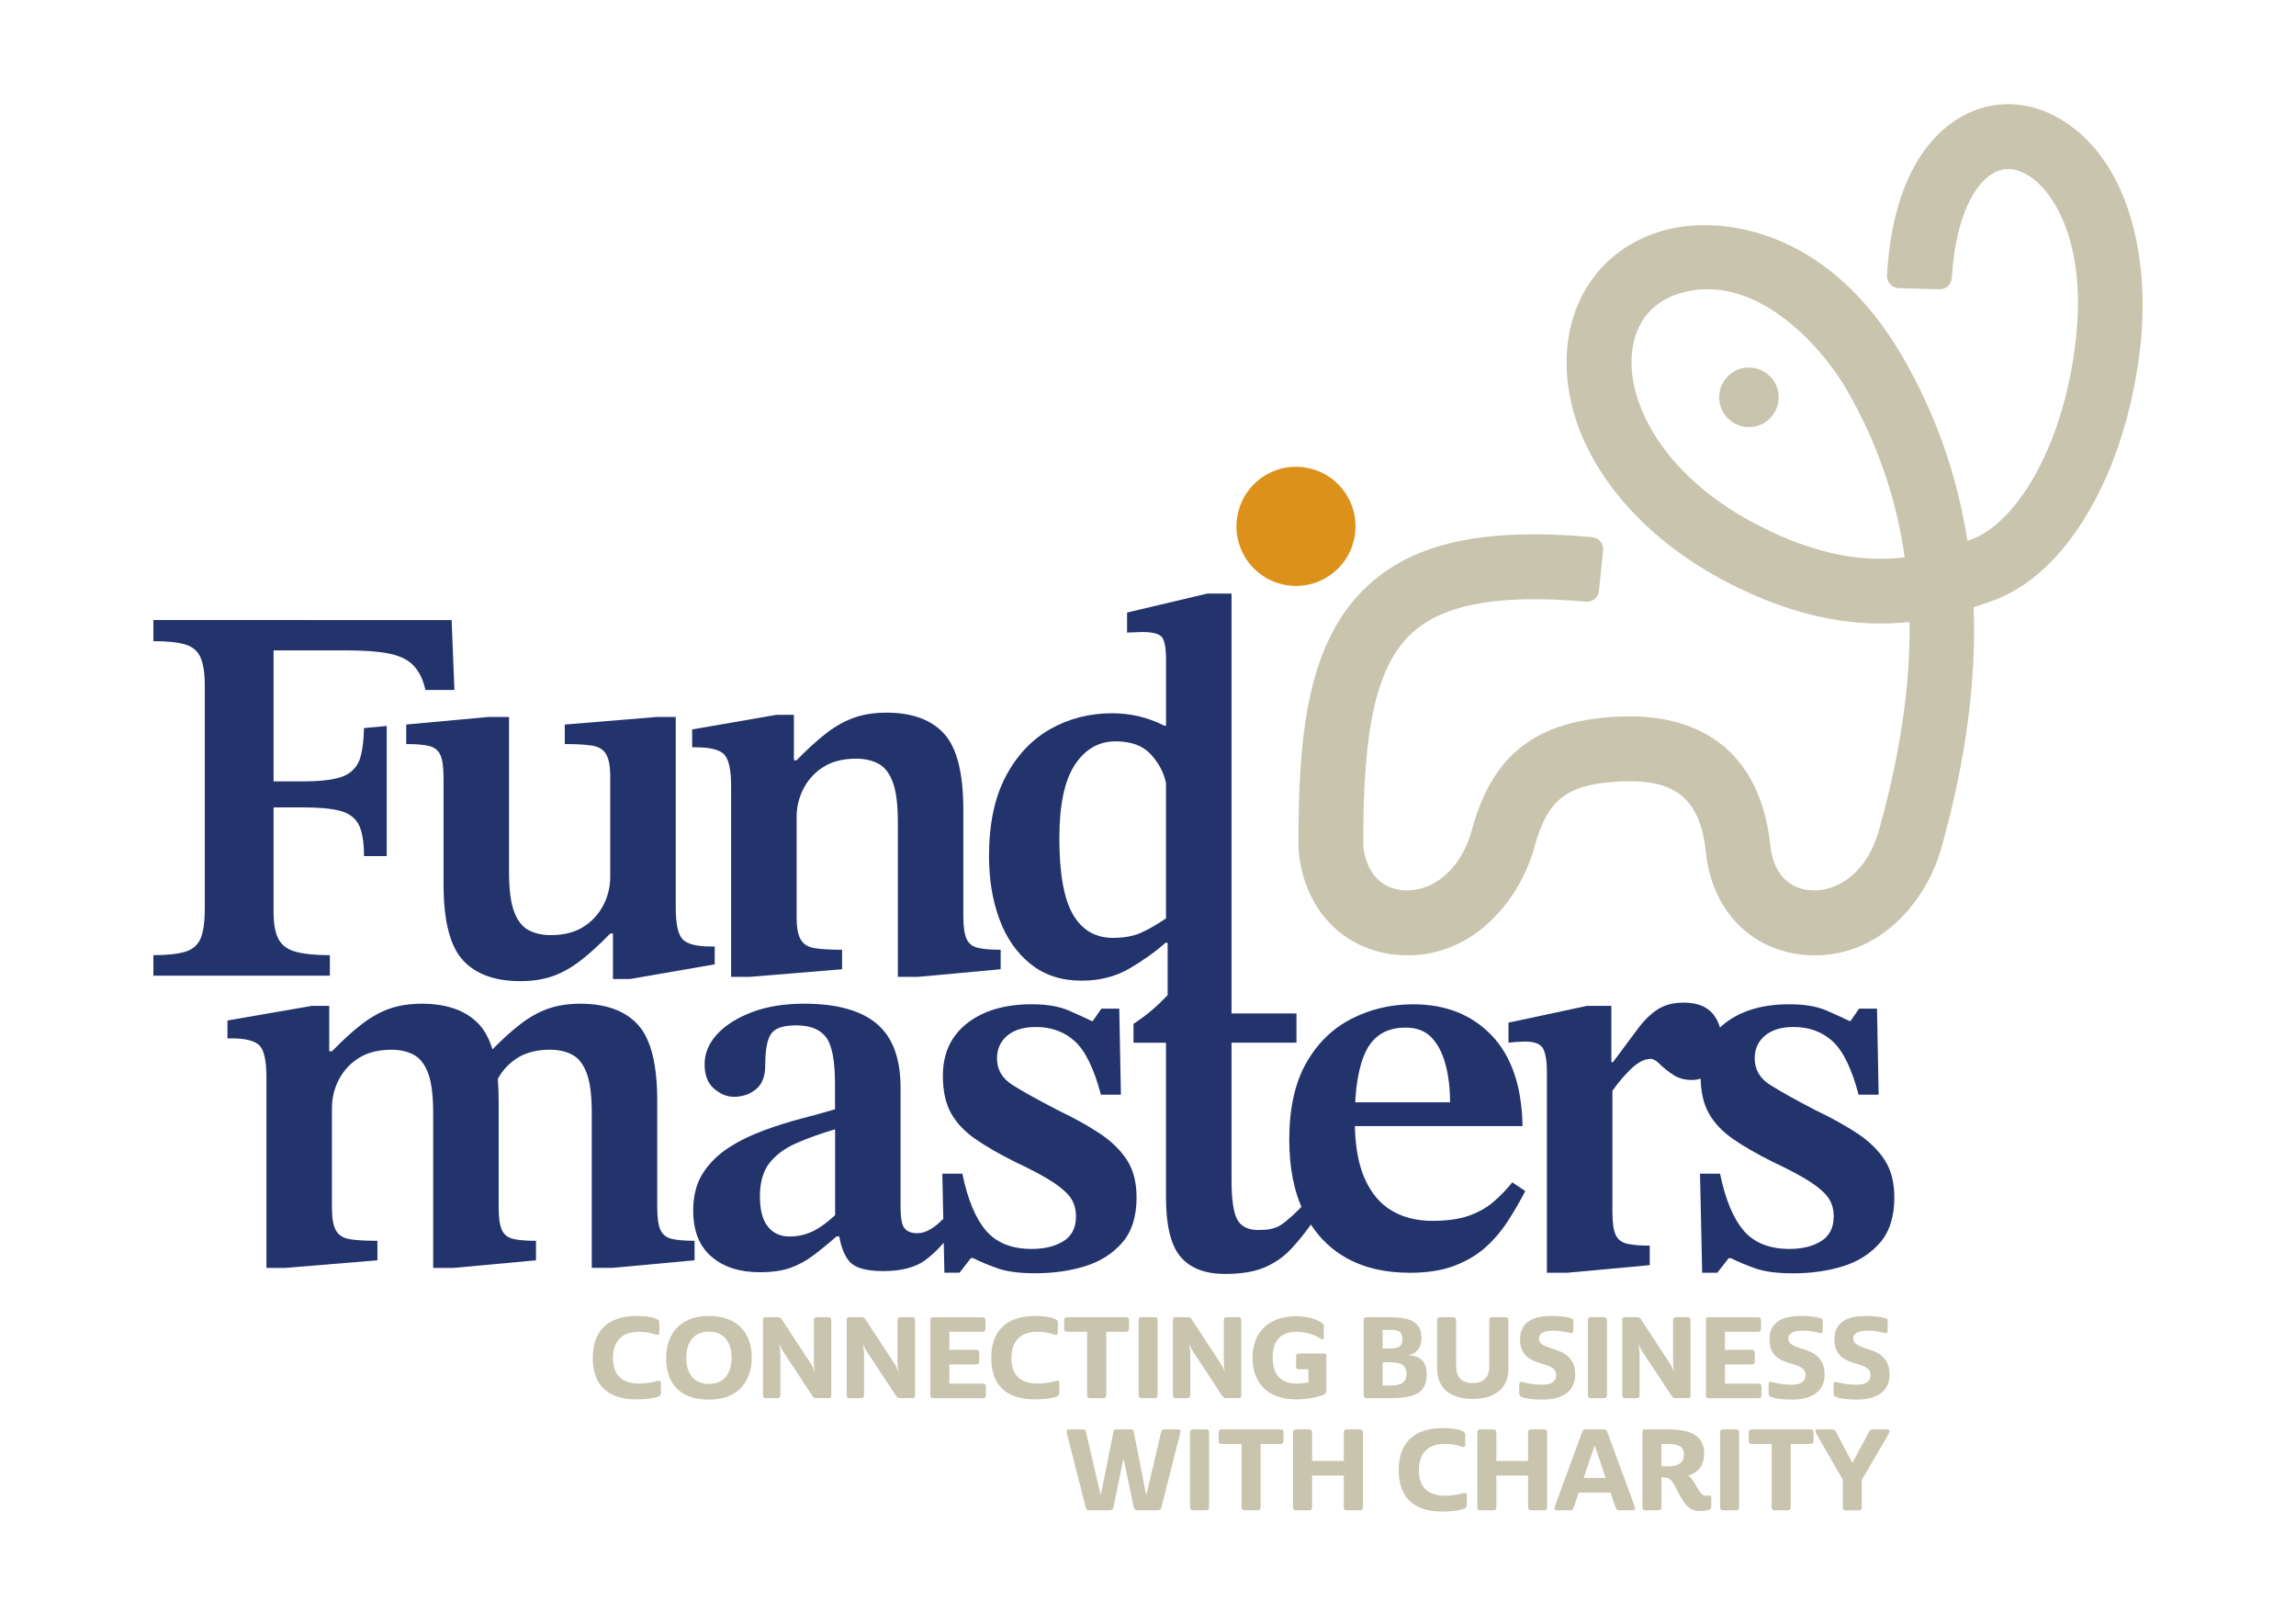
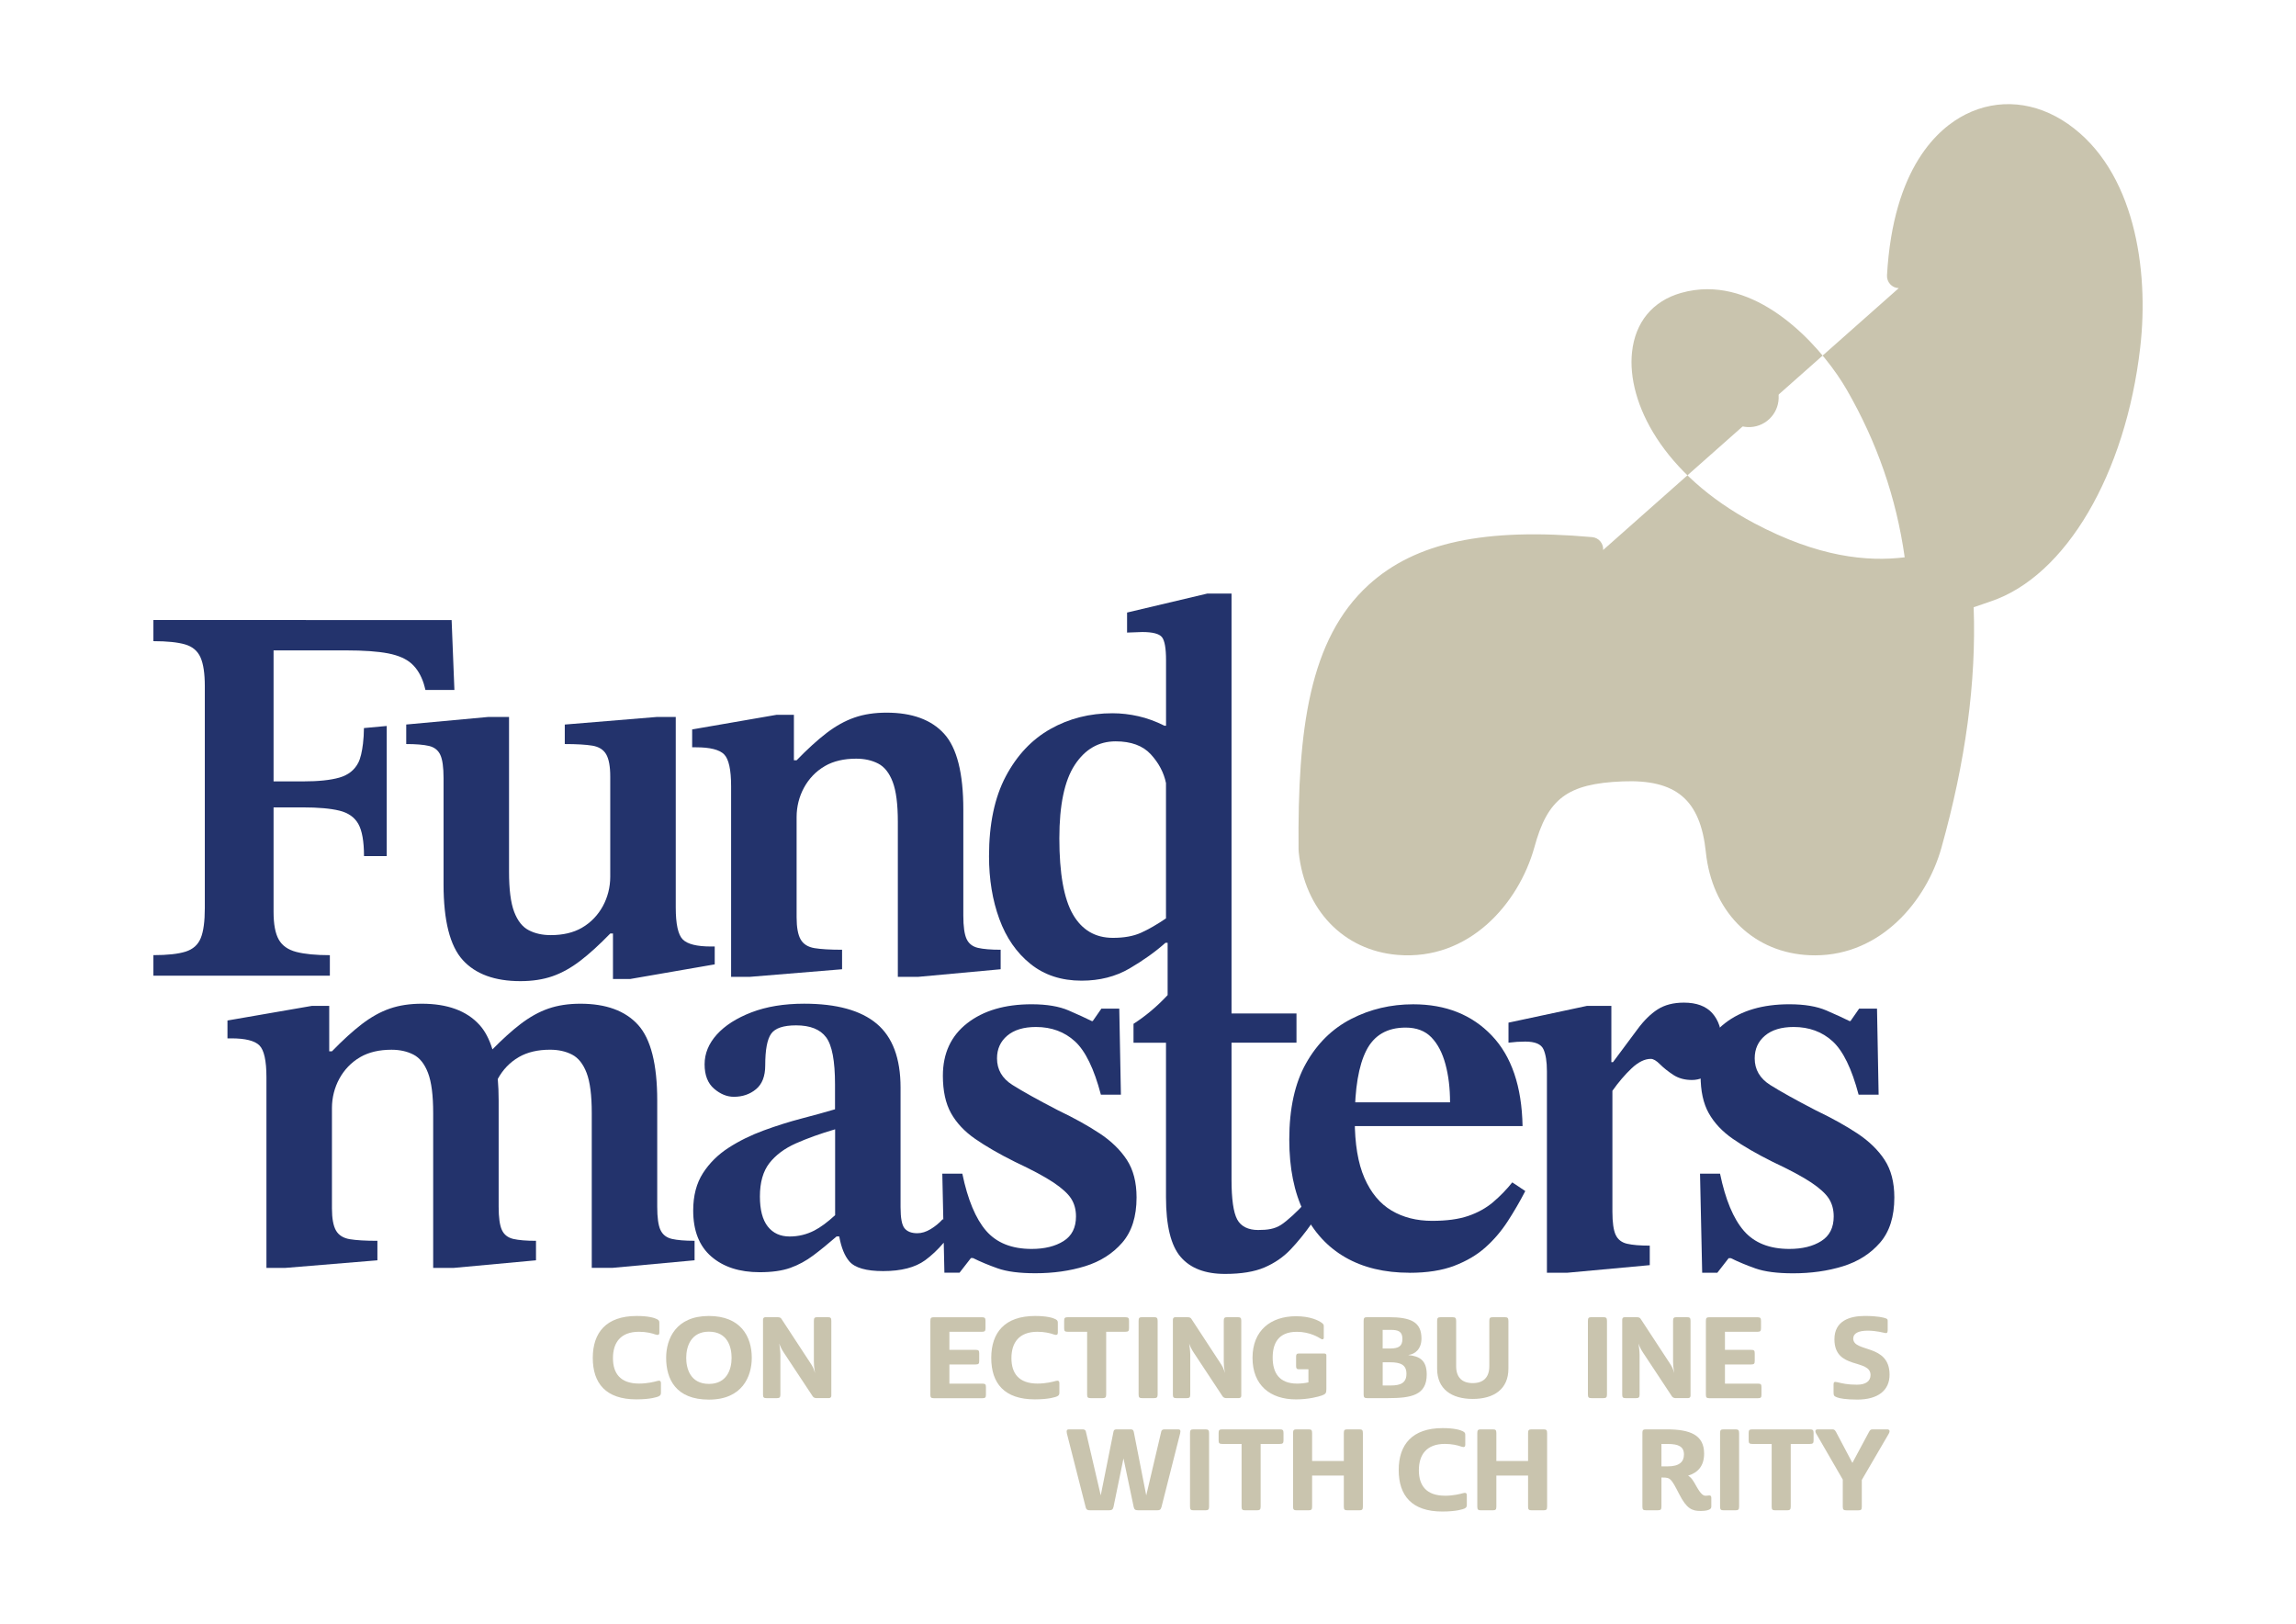
<svg xmlns="http://www.w3.org/2000/svg" id="graphics" viewBox="0 0 841.89 595.28">
  <defs>
    <style>
      .cls-1 {
        fill: #c9c4ae;
      }

      .cls-2 {
        fill: #dc911b;
      }

      .cls-3 {
        fill: #23336c;
      }
    </style>
  </defs>
  <path class="cls-1" d="M234.34,507.24c3.09,0,5.63-.66,6.66-.95.82-.24,1.35-.12,1.35.82v3.42c0,.53-.04,1.02-.82,1.39-.41.21-2.92,1.11-8.18,1.11-11.18,0-15.99-5.87-15.99-15.2s4.97-15.37,16.07-15.37c4.28,0,6.53.66,7.52,1.19.82.45.82.78.82,1.56v3.41c0,.66-.37.99-1.44.62-1.35-.49-3.45-.99-6.04-.99-6.78,0-9.53,4.03-9.53,9.66s2.75,9.33,9.57,9.33" />
  <path class="cls-1" d="M251.62,497.83c0,3.78,1.43,9.53,8.34,9.53,6.45,0,8.3-5.18,8.3-9.53,0-3.82-1.36-9.62-8.34-9.62-6.42,0-8.3,5.22-8.3,9.62M259.92,482.46c11.63,0,15.74,7.48,15.74,15.33,0,6.9-3.53,15.33-15.7,15.33s-15.7-7.52-15.7-15.33c0-6.95,3.58-15.33,15.66-15.33" />
  <path class="cls-1" d="M299.47,512.58c-.7,0-1.11-.21-1.44-.62l-10.65-16.11c-.74-1.1-1.35-2.42-1.64-3.28.16.94.41,2.83.41,4.11v14.58c0,1.07-.33,1.32-1.28,1.32h-3.82c-.99,0-1.27-.25-1.27-1.32v-27.45c0-.41.2-.9.82-.9h4.52c.69,0,1.19.16,1.43.62l10.28,15.69c1.23,1.81,1.56,2.51,2.01,4.19-.33-2.14-.41-3.04-.41-4.23v-14.96c0-1.07.29-1.32,1.31-1.32h3.74c1.07,0,1.35.25,1.35,1.32v27.45c0,.41-.21.9-.86.9h-4.52Z" />
-   <path class="cls-1" d="M330.15,512.58c-.69,0-1.11-.21-1.44-.62l-10.65-16.11c-.74-1.1-1.35-2.42-1.64-3.28.16.94.41,2.83.41,4.11v14.58c0,1.07-.33,1.32-1.28,1.32h-3.82c-.99,0-1.28-.25-1.28-1.32v-27.45c0-.41.2-.9.82-.9h4.52c.7,0,1.19.16,1.44.62l10.27,15.69c1.23,1.81,1.56,2.51,2.01,4.19-.33-2.14-.41-3.04-.41-4.23v-14.96c0-1.07.29-1.32,1.32-1.32h3.74c1.07,0,1.36.25,1.36,1.32v27.45c0,.41-.21.9-.87.9h-4.52Z" />
  <path class="cls-1" d="M341.14,511.23v-26.95c0-1.11.29-1.36,1.32-1.36h17.5c1.15,0,1.4.29,1.4,1.32v2.71c0,1.02-.25,1.31-1.4,1.31h-11.84v6.62h9.62c1.11,0,1.32.29,1.32,1.31v2.72c0,1.02-.21,1.32-1.32,1.32h-9.62v7.03h12.08c1.11,0,1.32.29,1.32,1.32v2.71c0,1.03-.21,1.32-1.32,1.32h-17.75c-1.03,0-1.32-.25-1.32-1.36" />
  <path class="cls-1" d="M380.44,507.24c3.08,0,5.63-.66,6.65-.95.82-.24,1.36-.12,1.36.82v3.42c0,.53-.05,1.02-.82,1.39-.41.21-2.92,1.11-8.18,1.11-11.17,0-15.98-5.87-15.98-15.2s4.98-15.37,16.07-15.37c4.27,0,6.54.66,7.52,1.19.82.45.82.78.82,1.56v3.41c0,.66-.37.99-1.43.62-1.36-.49-3.46-.99-6.05-.99-6.78,0-9.53,4.03-9.53,9.66s2.75,9.33,9.58,9.33" />
  <path class="cls-1" d="M391.51,488.25c-1.07,0-1.31-.29-1.31-1.31v-2.71c0-1.03.24-1.32,1.31-1.32h21.08c1.15,0,1.4.29,1.4,1.32v2.71c0,1.02-.25,1.31-1.4,1.31h-6.98v22.97c0,1.11-.33,1.36-1.36,1.36h-4.32c-1.03,0-1.31-.25-1.31-1.36v-22.97h-7.11Z" />
  <path class="cls-1" d="M423.13,512.58h-4.32c-1.03,0-1.31-.25-1.31-1.36v-26.96c0-1.11.28-1.36,1.31-1.36h4.32c1.02,0,1.35.25,1.35,1.36v26.96c0,1.11-.33,1.36-1.35,1.36" />
  <path class="cls-1" d="M449.76,512.58c-.7,0-1.11-.21-1.44-.62l-10.64-16.11c-.74-1.1-1.36-2.42-1.64-3.28.16.94.4,2.83.4,4.11v14.58c0,1.07-.32,1.32-1.27,1.32h-3.82c-.99,0-1.28-.25-1.28-1.32v-27.45c0-.41.21-.9.82-.9h4.52c.71,0,1.2.16,1.45.62l10.27,15.69c1.23,1.81,1.56,2.51,2.01,4.19-.33-2.14-.41-3.04-.41-4.23v-14.96c0-1.07.29-1.32,1.32-1.32h3.74c1.07,0,1.36.25,1.36,1.32v27.45c0,.41-.2.9-.86.9h-4.52Z" />
  <path class="cls-1" d="M475.25,497.34c0-.65.17-1.11.86-1.11h9.54c.45,0,.7.25.7.66v12.49c0,1.32-.28,1.73-1.64,2.22-1.27.46-4.97,1.44-9.49,1.44-9.45,0-15.95-5.18-15.95-15.24s6.7-15.25,15.98-15.25c5.09,0,8.3,1.52,9.58,2.55.53.41.57.74.57,1.11v4.19c0,.66-.57.82-1.15.37-.61-.37-3.86-2.51-8.71-2.51-6.94,0-8.88,4.4-8.88,9.45,0,5.51,2.34,9.54,8.96,9.54,1.36,0,2.92-.17,4.15-.45v-4.81h-3.66c-.57,0-.86-.33-.86-1.11v-3.54Z" />
  <path class="cls-1" d="M507,507.94h3c3.62,0,5.71-.99,5.71-4.28s-2.1-4.23-6.08-4.23h-2.63v8.51ZM507,494.38h2.75c3.17,0,4.48-.91,4.48-3.5,0-2.75-1.52-3.33-4.24-3.33h-3v6.82ZM516.45,496.76v.04c4.11.41,6.7,1.93,6.7,7.11,0,7.64-5.71,8.67-14.26,8.67h-7.56c-1.03,0-1.32-.25-1.32-1.36v-26.96c0-1.11.28-1.36,1.32-1.36h7.81c8.14,0,12.08,1.73,12.08,7.81,0,3.82-2.3,5.75-4.77,6.04" />
  <path class="cls-1" d="M546.1,500.87v-16.6c0-1.11.29-1.36,1.28-1.36h4.4c.98,0,1.32.25,1.32,1.36v17.5c0,7.48-5.26,11.1-13.07,11.1s-13.07-3.62-13.07-11.1v-17.5c0-1.11.29-1.36,1.32-1.36h4.31c1.03,0,1.35.25,1.35,1.36v16.6c0,4.19,2.27,6.2,6.08,6.2s6.08-2.01,6.08-6.2" />
-   <path class="cls-1" d="M576.9,487.76c0,.86-.29,1.07-.91.94-.57-.08-3.24-.86-6.37-.86-3.45,0-5.34.99-5.34,2.88,0,5.22,13.31,1.81,13.31,13.27,0,5.8-4.31,9.12-11.83,9.12-4.11,0-6.57-.45-7.44-.82-1.15-.45-1.27-.7-1.27-2.01v-2.71c0-.87.29-1.11,1.4-.83,1.89.45,3.74.91,7.19.91,3.2,0,4.97-1.28,4.97-3.54,0-6.08-13.24-1.8-13.24-13.11,0-6.78,5.63-8.55,11.14-8.55,4.81,0,7.03.61,7.77.9.65.29.62.41.62,1.44v2.96Z" />
  <path class="cls-1" d="M587.88,512.58h-4.31c-1.03,0-1.32-.25-1.32-1.36v-26.96c0-1.11.29-1.36,1.32-1.36h4.31c1.03,0,1.36.25,1.36,1.36v26.96c0,1.11-.33,1.36-1.36,1.36" />
  <path class="cls-1" d="M614.52,512.58c-.7,0-1.11-.21-1.44-.62l-10.65-16.11c-.74-1.1-1.35-2.42-1.64-3.28.16.94.41,2.83.41,4.11v14.58c0,1.07-.33,1.32-1.28,1.32h-3.82c-.99,0-1.27-.25-1.27-1.32v-27.45c0-.41.2-.9.82-.9h4.52c.69,0,1.19.16,1.43.62l10.28,15.69c1.23,1.81,1.56,2.51,2.01,4.19-.33-2.14-.41-3.04-.41-4.23v-14.96c0-1.07.29-1.32,1.31-1.32h3.74c1.07,0,1.35.25,1.35,1.32v27.45c0,.41-.21.9-.86.9h-4.52Z" />
  <path class="cls-1" d="M625.51,511.23v-26.95c0-1.11.28-1.36,1.31-1.36h17.51c1.15,0,1.39.29,1.39,1.32v2.71c0,1.02-.24,1.31-1.39,1.31h-11.83v6.62h9.61c1.11,0,1.31.29,1.31,1.31v2.72c0,1.02-.2,1.32-1.31,1.32h-9.61v7.03h12.08c1.11,0,1.31.29,1.31,1.32v2.71c0,1.03-.2,1.32-1.31,1.32h-17.76c-1.03,0-1.31-.25-1.31-1.36" />
-   <path class="cls-1" d="M668.35,487.76c0,.86-.29,1.07-.9.94-.57-.08-3.25-.86-6.37-.86-3.45,0-5.34.99-5.34,2.88,0,5.22,13.31,1.81,13.31,13.27,0,5.8-4.31,9.12-11.83,9.12-4.11,0-6.57-.45-7.44-.82-1.15-.45-1.27-.7-1.27-2.01v-2.71c0-.87.29-1.11,1.4-.83,1.89.45,3.74.91,7.19.91,3.2,0,4.97-1.28,4.97-3.54,0-6.08-13.24-1.8-13.24-13.11,0-6.78,5.63-8.55,11.14-8.55,4.81,0,7.03.61,7.76.9.66.29.62.41.62,1.44v2.96Z" />
  <path class="cls-1" d="M692.16,487.76c0,.86-.29,1.07-.91.94-.57-.08-3.24-.86-6.37-.86-3.45,0-5.34.99-5.34,2.88,0,5.22,13.32,1.81,13.32,13.27,0,5.8-4.31,9.12-11.84,9.12-4.11,0-6.58-.45-7.43-.82-1.16-.45-1.27-.7-1.27-2.01v-2.71c0-.87.28-1.11,1.39-.83,1.89.45,3.74.91,7.2.91,3.2,0,4.97-1.28,4.97-3.54,0-6.08-13.24-1.8-13.24-13.11,0-6.78,5.63-8.55,11.14-8.55,4.81,0,7.03.61,7.77.9.66.29.62.41.62,1.44v2.96Z" />
  <path class="cls-1" d="M415.74,524.98l4.56,23.26,5.47-23.26c.16-.87.74-.95,1.32-.95h4.93c.62,0,1.03.25.7,1.52l-6.82,26.92c-.29,1.11-.74,1.23-1.77,1.23h-6.66c-1.11,0-1.56-.21-1.77-1.23l-3.74-17.8-3.66,17.8c-.24,1.02-.66,1.23-1.8,1.23h-6.62c-1.02,0-1.56-.12-1.81-1.23l-6.86-26.92c-.29-1.27.12-1.52.74-1.52h4.93c.61,0,1.15.08,1.32.95l5.42,23.26,4.65-23.26c.16-.91.66-.95,1.27-.95h4.93c.62,0,1.07.04,1.28.95" />
  <path class="cls-1" d="M441.98,553.7h-4.31c-1.03,0-1.32-.25-1.32-1.36v-26.95c0-1.11.29-1.36,1.32-1.36h4.31c1.03,0,1.36.25,1.36,1.36v26.95c0,1.11-.33,1.36-1.36,1.36" />
  <path class="cls-1" d="M448.15,529.37c-1.06,0-1.31-.29-1.31-1.31v-2.71c0-1.03.25-1.32,1.31-1.32h21.09c1.15,0,1.39.29,1.39,1.32v2.71c0,1.02-.25,1.31-1.39,1.31h-6.99v22.97c0,1.11-.33,1.36-1.36,1.36h-4.31c-1.03,0-1.32-.25-1.32-1.36v-22.97h-7.11Z" />
  <path class="cls-1" d="M492.75,535.62v-10.23c0-1.11.28-1.36,1.31-1.36h4.36c1.03,0,1.32.25,1.32,1.36v26.95c0,1.11-.29,1.36-1.32,1.36h-4.36c-1.03,0-1.31-.25-1.31-1.36v-11.38h-11.63v11.38c0,1.11-.28,1.36-1.31,1.36h-4.36c-1.03,0-1.32-.25-1.32-1.36v-26.95c0-1.11.29-1.36,1.32-1.36h4.36c1.03,0,1.31.25,1.31,1.36v10.23h11.63Z" />
  <path class="cls-1" d="M529.84,548.36c3.08,0,5.63-.66,6.66-.95.82-.24,1.35-.12,1.35.82v3.42c0,.53-.04,1.02-.82,1.39-.4.21-2.91,1.11-8.18,1.11-11.18,0-15.98-5.87-15.98-15.21s4.97-15.37,16.07-15.37c4.28,0,6.53.66,7.52,1.19.82.45.82.78.82,1.56v3.41c0,.66-.37.99-1.44.62-1.35-.49-3.45-.99-6.04-.99-6.78,0-9.53,4.03-9.53,9.66s2.75,9.33,9.57,9.33" />
  <path class="cls-1" d="M560.31,535.62v-10.23c0-1.11.29-1.36,1.31-1.36h4.35c1.03,0,1.32.25,1.32,1.36v26.95c0,1.11-.29,1.36-1.32,1.36h-4.35c-1.02,0-1.31-.25-1.31-1.36v-11.38h-11.63v11.38c0,1.11-.29,1.36-1.32,1.36h-4.36c-1.03,0-1.31-.25-1.31-1.36v-26.95c0-1.11.28-1.36,1.31-1.36h4.36c1.03,0,1.32.25,1.32,1.36v10.23h11.63Z" />
-   <path class="cls-1" d="M580.67,541.86h8.1l-4.03-11.95-4.07,11.95ZM590.53,547.21h-11.67l-1.85,5.54c-.29.87-.78.95-1.52.95h-4.61c-.69,0-1.19-.25-.74-1.52l9.91-26.92c.37-1.11.61-1.23,1.48-1.23h6.41c.82,0,1.11.12,1.52,1.23l9.91,26.92c.45,1.27-.09,1.52-.79,1.52h-4.64c-.7,0-1.19-.08-1.52-.95l-1.89-5.54Z" />
  <path class="cls-1" d="M611.59,537.59c4.19,0,5.88-1.68,5.88-4.35,0-2.88-1.97-3.86-5.92-3.86h-2.34v8.22h2.38ZM602.22,525.39c0-1.11.28-1.36,1.31-1.36h7.68c8.47,0,13.65,2.01,13.65,8.88,0,4.48-2.22,6.98-5.87,8.09,1.32.78,2.01,2.06,3.04,3.91,1.73,3.08,2.63,3.45,3.37,3.45.49,0,.74-.04.99-.08.78-.13,1.11.12,1.11.86v3.16c0,.54-.21.91-.87,1.19-.78.37-2.09.45-3.12.45-3.04,0-5.05-.78-7.81-6.21-2.92-5.71-3.24-6.04-6.04-6.04h-.45v10.64c0,1.11-.29,1.36-1.32,1.36h-4.35c-1.03,0-1.31-.25-1.31-1.36v-26.95Z" />
  <path class="cls-1" d="M636.34,553.7h-4.32c-1.03,0-1.31-.25-1.31-1.36v-26.95c0-1.11.28-1.36,1.31-1.36h4.32c1.02,0,1.35.25,1.35,1.36v26.95c0,1.11-.33,1.36-1.35,1.36" />
  <path class="cls-1" d="M642.52,529.37c-1.07,0-1.32-.29-1.32-1.31v-2.71c0-1.03.24-1.32,1.32-1.32h21.08c1.16,0,1.4.29,1.4,1.32v2.71c0,1.02-.24,1.31-1.4,1.31h-6.98v22.97c0,1.11-.33,1.36-1.35,1.36h-4.32c-1.03,0-1.32-.25-1.32-1.36v-22.97h-7.11Z" />
  <path class="cls-1" d="M666.07,525.8c-.74-1.24-.41-1.77.5-1.77h5.3c.74,0,.95.25,1.36.95l6,11.34,6.08-11.34c.37-.7.62-.95,1.36-.95h5.26c.9,0,1.27.53.53,1.77l-9.78,16.77v9.78c0,1.11-.24,1.36-1.27,1.36h-4.36c-1.03,0-1.35-.25-1.35-1.36v-9.91l-9.62-16.64Z" />
  <path class="cls-3" d="M516.81,466.61c-9.13,0-16.97-1.88-23.52-5.65-6.55-3.77-11.61-9.29-15.18-16.57-3.58-7.27-5.36-16.14-5.36-26.59,0-11.38,2.05-20.71,6.15-27.98,4.1-7.27,9.62-12.7,16.57-16.27,6.95-3.57,14.53-5.36,22.73-5.36,11.91,0,21.49,3.81,28.77,11.42,7.28,7.61,11.05,18.69,11.32,33.24h-63.31l-.2-8.73h36.92c0-5.16-.56-9.83-1.69-13.99-1.13-4.17-2.84-7.44-5.16-9.83-2.32-2.38-5.46-3.57-9.43-3.57-6.75,0-11.55,2.78-14.39,8.33-2.85,5.56-4.27,14.03-4.27,25.4,0,8.87,1.19,16.01,3.57,21.44,2.38,5.43,5.69,9.39,9.93,11.91,4.23,2.51,9.19,3.77,14.89,3.77,5.29,0,9.69-.59,13.2-1.79,3.5-1.19,6.55-2.88,9.13-5.06,2.57-2.18,4.92-4.6,7.04-7.25l4.77,3.18c-1.99,3.84-4.14,7.54-6.46,11.11-2.32,3.57-5.03,6.75-8.14,9.53-3.1,2.78-6.92,5.03-11.41,6.75-4.5,1.72-9.99,2.58-16.47,2.58" />
  <path class="cls-3" d="M627.87,371.45c-2.32-2.58-5.79-3.87-10.42-3.87-3.84,0-7.04.83-9.63,2.48-2.58,1.66-5.06,4.1-7.44,7.34-2.38,3.24-5.37,7.24-8.94,12.01h-.59v-20.64h-8.94l-28.78,6.15v7.34c2.12-.27,4.17-.4,6.16-.4,3.57,0,5.78.93,6.64,2.78.86,1.85,1.29,4.57,1.29,8.14v52.99h0v20.83h7.54l30.17-2.78v-7.15c-3.57,0-6.35-.23-8.34-.7-1.98-.46-3.37-1.55-4.17-3.27-.79-1.72-1.19-4.56-1.19-8.53v-44.26c2.24-3.18,4.59-5.92,7.04-8.24,2.45-2.31,4.8-3.47,7.05-3.47.92,0,2.05.66,3.37,1.99,1.33,1.33,2.95,2.61,4.86,3.87,1.92,1.26,4.2,1.88,6.85,1.88,2.78,0,5.29-1.09,7.54-3.27,2.24-2.18,3.37-5.79,3.37-10.82,0-4.37-1.16-7.84-3.47-10.42" />
  <path class="cls-3" d="M624.15,466.61l-.79-36.32h7.34c1.98,9.53,4.89,16.51,8.73,20.94,3.84,4.43,9.4,6.65,16.68,6.65,4.76,0,8.66-.96,11.7-2.88,3.05-1.92,4.57-4.93,4.57-9.03,0-2.51-.59-4.69-1.78-6.55-1.19-1.85-3.38-3.83-6.55-5.95-3.18-2.11-7.88-4.63-14.09-7.54-5.83-2.91-10.69-5.72-14.59-8.43-3.9-2.71-6.84-5.86-8.83-9.43-1.99-3.57-2.97-8.14-2.97-13.69,0-8.2,2.97-14.62,8.93-19.25,5.95-4.63,13.83-6.95,23.62-6.95,5.55,0,10.09.77,13.59,2.28,3.51,1.52,6.32,2.81,8.44,3.87h.39l3.17-4.56h6.55l.59,31.55h-7.34c-2.52-9.53-5.69-16.04-9.52-19.55-3.84-3.5-8.6-5.26-14.29-5.26-4.5,0-8.01,1.06-10.52,3.18-2.52,2.12-3.77,4.89-3.77,8.33,0,4.1,1.89,7.34,5.65,9.73,3.77,2.38,9.36,5.49,16.77,9.33,5.82,2.78,10.88,5.59,15.19,8.43,4.3,2.85,7.64,6.09,10.02,9.72,2.38,3.64,3.57,8.24,3.57,13.8,0,7.02-1.75,12.54-5.26,16.58-3.51,4.03-8.04,6.91-13.6,8.63-5.56,1.72-11.64,2.58-18.26,2.58-5.83,0-10.42-.6-13.8-1.79-3.37-1.19-6.39-2.45-9.03-3.77h-.79l-4.17,5.36h-5.55Z" />
  <g>
    <path class="cls-3" d="M148.95,272.78c3.57,0,6.35.23,8.34.69,1.98.47,3.37,1.56,4.16,3.27.8,1.72,1.19,4.56,1.19,8.53v38.9c0,13.36,2.35,22.63,7.04,27.79,4.69,5.16,11.74,7.74,21.14,7.74,4.36,0,8.26-.59,11.71-1.78,3.44-1.19,6.84-3.08,10.22-5.66,3.37-2.58,7.04-5.92,11.02-10.02h.99v16.67h6.35l30.96-5.36v-6.55h-1.39c-5.16,0-8.6-.86-10.32-2.58-1.72-1.72-2.58-5.62-2.58-11.71v-69.86h-6.95l-33.74,2.78v7.15c4.37,0,7.74.2,10.12.59,2.38.4,4.07,1.46,5.06,3.17.99,1.72,1.49,4.44,1.49,8.13v36.79c0,7.57-3.77,14.84-10.33,18.63-.03.02-.06.04-.09.06-3.12,1.79-6.92,2.68-11.41,2.68-3.05,0-5.73-.59-8.04-1.79-2.32-1.19-4.1-3.44-5.36-6.75-1.26-3.31-1.88-8.2-1.88-14.69v-56.76h-7.54l-30.16,2.78v7.15Z" />
    <path class="cls-3" d="M265.5,276.55c1.72,1.72,2.58,5.62,2.58,11.71v69.86h6.95l33.74-2.78v-7.15c-4.37,0-7.74-.2-10.12-.59-2.38-.4-4.07-1.46-5.06-3.17-.99-1.72-1.49-4.44-1.49-8.13v-36.79c0-7.57,3.77-14.84,10.33-18.63.03-.02.06-.04.09-.06,3.12-1.79,6.92-2.68,11.42-2.68,3.05,0,5.72.59,8.04,1.78,2.32,1.19,4.1,3.44,5.36,6.75,1.26,3.31,1.88,8.2,1.88,14.69v56.76h7.54l30.16-2.78v-7.15c-3.57,0-6.35-.23-8.34-.69-1.98-.47-3.37-1.56-4.16-3.27-.79-1.72-1.19-4.56-1.19-8.53v-38.9c0-13.36-2.35-22.63-7.04-27.79-4.69-5.16-11.74-7.74-21.14-7.74-4.36,0-8.26.59-11.71,1.79-3.44,1.19-6.84,3.07-10.22,5.65-3.37,2.58-7.04,5.92-11.02,10.02h-.99v-16.67h-6.35l-30.96,5.36v6.55h1.39c5.16,0,8.6.86,10.32,2.58Z" />
    <path class="cls-3" d="M242.18,450.94c-.8-1.72-1.19-4.56-1.19-8.53v-38.9c0-13.36-2.35-22.63-7.04-27.79-4.69-5.16-11.74-7.74-21.14-7.74-4.36,0-8.26.59-11.71,1.78-3.44,1.19-6.84,3.08-10.22,5.66-3.17,2.42-6.6,5.53-10.31,9.3-1.15-3.77-2.74-6.77-4.77-9-4.7-5.16-11.74-7.74-21.14-7.74-4.36,0-8.26.59-11.71,1.78-3.44,1.19-6.84,3.08-10.22,5.66-3.37,2.58-7.04,5.92-11.02,10.02h-.99v-16.67h-6.35l-30.96,5.36v6.55h1.39c5.16,0,8.6.86,10.32,2.58,1.72,1.72,2.58,5.62,2.58,11.71v69.86h6.95l33.74-2.78v-7.15c-4.37,0-7.74-.2-10.12-.59-2.38-.4-4.07-1.46-5.06-3.17-.99-1.72-1.49-4.44-1.49-8.13v-36.79c0-7.57,3.77-14.84,10.33-18.63.03-.02.06-.04.09-.06,3.12-1.79,6.92-2.68,11.42-2.68,3.05,0,5.72.59,8.04,1.78,2.32,1.19,4.1,3.44,5.36,6.75,1.26,3.31,1.88,8.2,1.88,14.69v56.76h7.54l30.16-2.78v-7.15c-3.57,0-6.35-.23-8.34-.69-1.98-.47-3.37-1.56-4.16-3.27-.8-1.72-1.19-4.56-1.19-8.53v-38.9c0-2.83-.11-5.47-.32-7.94,1.76-3.28,4.36-6.08,7.67-7.99.03-.02.06-.04.09-.06,3.12-1.79,6.92-2.68,11.41-2.68,3.05,0,5.73.59,8.04,1.78,2.32,1.19,4.11,3.44,5.37,6.75,1.26,3.31,1.88,8.2,1.88,14.69v56.76h7.54l30.16-2.78v-7.15c-3.57,0-6.35-.23-8.34-.69-1.98-.47-3.37-1.56-4.16-3.27Z" />
    <path class="cls-3" d="M403.19,415.51c-4.3-2.85-9.37-5.65-15.19-8.43-7.41-3.84-13-6.95-16.77-9.33-3.77-2.38-5.65-5.62-5.65-9.73,0-3.44,1.25-6.21,3.76-8.33,2.52-2.12,6.02-3.18,10.52-3.18,5.69,0,10.45,1.76,14.29,5.26,3.83,3.51,7.01,10.02,9.52,19.55h7.34l-.6-31.55h-6.55l-3.17,4.56h-.39c-2.12-1.06-4.93-2.35-8.44-3.87-3.5-1.52-8.04-2.28-13.59-2.28-9.8,0-17.67,2.32-23.62,6.95-5.95,4.63-8.92,11.05-8.92,19.25,0,5.55.99,10.12,2.97,13.69,1.99,3.57,4.93,6.72,8.83,9.43,3.91,2.71,8.77,5.53,14.59,8.43,6.22,2.91,10.91,5.43,14.09,7.54,3.17,2.12,5.36,4.1,6.55,5.95,1.19,1.86,1.78,4.04,1.78,6.55,0,4.1-1.52,7.12-4.56,9.03-3.05,1.92-6.95,2.88-11.71,2.88-7.28,0-12.83-2.22-16.68-6.65-3.83-4.43-6.75-11.41-8.73-20.94h-7.34l.37,16.87-.2-.2c-1.32,1.45-2.81,2.68-4.47,3.67-1.65.99-3.27,1.49-4.86,1.49-2.12,0-3.67-.59-4.67-1.79-.99-1.19-1.48-3.77-1.48-7.74v-43.86c0-10.72-2.92-18.52-8.74-23.42-5.83-4.89-14.69-7.34-26.59-7.34-7.41,0-13.86,1.07-19.35,3.18-5.49,2.12-9.72,4.83-12.7,8.14-2.98,3.31-4.47,6.95-4.47,10.91s1.16,6.95,3.47,8.93c2.31,1.99,4.73,2.97,7.25,2.97,3.17,0,5.88-.92,8.13-2.78s3.38-4.76,3.38-8.73c0-5.69.72-9.56,2.18-11.61,1.45-2.05,4.5-3.07,9.13-3.07,5.16,0,8.83,1.45,11.01,4.37,2.19,2.91,3.27,8.66,3.27,17.27v9.13c-3.57,1.06-7.64,2.18-12.21,3.37-4.56,1.19-9.2,2.65-13.89,4.37-4.69,1.72-9,3.83-12.9,6.35-3.9,2.51-7.04,5.62-9.43,9.33-2.38,3.71-3.57,8.27-3.57,13.69,0,7.41,2.21,13.04,6.64,16.87,4.43,3.84,10.35,5.75,17.76,5.75,4.5,0,8.23-.53,11.21-1.59,2.98-1.06,5.78-2.58,8.43-4.57,2.65-1.98,5.49-4.3,8.54-6.95h.97c.74,4.07,1.97,7.12,3.7,9.13,2.04,2.38,6.18,3.57,12.41,3.57,6.61,0,11.74-1.33,15.38-3.97,2.34-1.71,4.62-3.86,6.83-6.44l.24,11h5.55l4.17-5.36h.79c2.64,1.32,5.66,2.58,9.03,3.77,3.38,1.19,7.97,1.79,13.8,1.79,6.62,0,12.7-.86,18.26-2.58,5.55-1.72,10.09-4.6,13.6-8.63,3.5-4.04,5.26-9.56,5.26-16.58,0-5.56-1.19-10.15-3.57-13.8-2.38-3.63-5.72-6.88-10.02-9.72ZM289.56,453.32c-3.44,0-6.12-1.22-8.04-3.67-1.92-2.44-2.88-6.12-2.88-11.01,0-5.16,1.16-9.23,3.47-12.21,2.32-2.97,5.55-5.39,9.73-7.25,4.16-1.85,8.96-3.57,14.38-5.16v31.48c-2.79,2.57-5.34,4.46-7.64,5.64-2.85,1.46-5.86,2.18-9.03,2.18Z" />
    <path class="cls-3" d="M478.34,441.14c-2.27,2.76-6.58,6.62-8.61,7.91-2.36,1.51-4.86,1.89-8.43,1.89s-6.26-1.29-7.65-3.87c-1.38-2.58-2.08-7.44-2.08-14.59v-50.21h23.82v-10.71h-23.82v-.23h0v-153.71h-8.92l-29.38,6.95v7.34c2.77-.13,4.63-.2,5.55-.2,3.83,0,6.26.63,7.25,1.89.99,1.26,1.49,4.07,1.49,8.44v24.01h-.6c-3.18-1.59-6.35-2.75-9.53-3.47-3.17-.72-6.35-1.09-9.52-1.09-8.34,0-15.92,1.92-22.73,5.76-6.82,3.84-12.28,9.63-16.38,17.36-4.1,7.74-6.15,17.5-6.15,29.28,0,8.47,1.26,16.14,3.78,23.02,2.51,6.88,6.32,12.38,11.41,16.47,5.09,4.1,11.34,6.15,18.75,6.15,6.61,0,12.47-1.49,17.56-4.46,5.09-2.98,9.49-6.12,13.2-9.43h.79v19.18c-3.87,4.15-8.04,7.66-12.51,10.53v6.94h11.91v56.57c0,10.45,1.78,17.76,5.36,21.93,3.57,4.17,8.99,6.25,16.28,6.25,5.95,0,10.78-.79,14.48-2.38,3.71-1.59,6.88-3.77,9.53-6.55,2.64-2.78,5.23-5.95,7.74-9.53l-2.6-7.42ZM427.55,336.69c-3.31,2.25-6.35,4-9.14,5.26-2.77,1.26-6.22,1.88-10.32,1.88-6.49,0-11.38-2.88-14.69-8.63-3.31-5.76-4.96-15.05-4.96-27.88,0-12.17,1.88-21.14,5.65-26.89,3.78-5.76,8.77-8.64,14.99-8.64,5.68,0,9.99,1.59,12.9,4.76,2.91,3.17,4.76,6.68,5.56,10.52v49.62Z" />
    <path class="cls-3" d="M120.95,350.18c-5.16,0-9.26-.4-12.3-1.19-3.05-.79-5.2-2.31-6.46-4.57-1.26-2.25-1.88-5.62-1.88-10.12v-38.3h10.72c5.69,0,10.15.4,13.4,1.19,3.24.79,5.56,2.41,6.95,4.86,1.38,2.45,2.09,6.39,2.09,11.81h8.33v-47.71l-8.35.77c-.01,2-.14,3.91-.35,5.71-.34,2.85-.89,5.37-1.72,6.99-1.39,2.71-3.71,4.53-6.95,5.46-3.24.93-7.71,1.39-13.4,1.39h-10.72v-48.03h26.59c6.48,0,11.61.37,15.38,1.09,3.78.73,6.65,1.99,8.63,3.77,1.99,1.79,3.47,4.24,4.47,7.34.22.68.41,1.55.62,2.31h10.62l-1.02-25.63H56.25v7.74c5.02,0,8.89.4,11.61,1.19,2.71.79,4.6,2.38,5.66,4.76,1.05,2.38,1.58,5.89,1.58,10.52v81.37c0,4.9-.49,8.57-1.49,11.02-.99,2.45-2.85,4.1-5.55,4.96-2.72.86-6.65,1.29-11.81,1.29v7.54h64.7v-7.54Z" />
  </g>
  <path class="cls-1" d="M632.62,152.3c3.67,4.79,10.52,5.7,15.3,2.04,4.79-3.67,5.7-10.52,2.04-15.3-3.66-4.79-10.52-5.7-15.3-2.04-4.79,3.66-5.7,10.52-2.04,15.3" />
-   <path class="cls-1" d="M626.09,106.03c-3.18,0-6.42.43-9.71,1.37-10.41,2.98-16.79,10.71-17.96,21.76-1.93,18.3,11.15,44.76,44.72,62.61,23.53,12.51,41.56,14.24,55.27,12.55-3.09-21.89-10.16-42.18-21.24-61.42-7.96-13.82-27.77-36.87-51.07-36.87M696.23,105.64c-2.52-.07-4.46-2.23-4.31-4.74,2.28-39.68,18.86-53.94,28.8-58.95,12.01-6.05,25.7-4.78,37.57,3.49,24.48,17.07,29.74,53.47,26.49,81.84-5.33,46.55-27.36,84-54.82,93.19-.84.28-1.73.59-2.69.93-1.11.38-2.3.8-3.58,1.23,1,27.29-2.95,56.6-11.83,88.22-5.46,19.45-22.13,39.39-46.34,39.39-1.26,0-2.53-.05-3.82-.16-19.77-1.68-33.97-16.44-36.2-37.61-2.02-19.28-10.86-26.81-30.56-26-20.24.83-27.49,6.28-32.35,24.26-5.78,20.58-23.96,41.55-50.18,39.35-19.78-1.68-33.99-16.45-36.2-37.64-.02-.37-.04-.75-.06-1.13-.36-43.8,3.88-77.05,25.73-96.92,17.1-15.54,42.47-20.99,81.94-17.47,2.46.22,4.26,2.43,4,4.89l-1.53,14.81c-.25,2.4-2.38,4.18-4.78,3.97-31.76-2.81-52.03.84-63.64,11.39-13.05,11.87-18.27,34.64-17.96,78.54,1.15,9.41,6.41,15.18,14.5,15.87,9.29.77,20.68-5.7,25.25-21.97,7.54-27.94,23.78-40.46,54.29-41.71,32.28-1.37,51.86,15.46,55.19,47.28,1.02,9.72,6.33,15.7,14.56,16.4,9.3.77,20.68-5.7,25.25-21.97,7.79-27.73,11.55-52.99,11.24-76.4-17.14,1.88-39.99-.25-68.22-15.26-38.13-20.28-60.59-54.08-57.21-86.1,2.18-20.72,15.3-36.47,35.07-42.12,19.5-5.58,59.96-2.05,87.92,46.49,12.07,20.95,19.94,43.28,23.63,67.23.35-.12.69-.24,1.03-.35,15.68-5.24,34.02-32.12,38.74-73.34,3.76-32.91-6.52-52.7-16.47-59.63-3.21-2.24-8.11-4.36-13.27-1.76-6.81,3.44-14.3,15.39-15.74,38.71-.14,2.38-2.16,4.23-4.55,4.17l-14.9-.42Z" />
-   <path class="cls-2" d="M457.87,206.24c7.33,9.58,21.03,11.4,30.61,4.07,9.57-7.33,11.4-21.03,4.07-30.61s-21.03-11.4-30.6-4.07c-9.58,7.33-11.4,21.03-4.07,30.61" />
+   <path class="cls-1" d="M626.09,106.03c-3.18,0-6.42.43-9.71,1.37-10.41,2.98-16.79,10.71-17.96,21.76-1.93,18.3,11.15,44.76,44.72,62.61,23.53,12.51,41.56,14.24,55.27,12.55-3.09-21.89-10.16-42.18-21.24-61.42-7.96-13.82-27.77-36.87-51.07-36.87M696.23,105.64c-2.52-.07-4.46-2.23-4.31-4.74,2.28-39.68,18.86-53.94,28.8-58.95,12.01-6.05,25.7-4.78,37.57,3.49,24.48,17.07,29.74,53.47,26.49,81.84-5.33,46.55-27.36,84-54.82,93.19-.84.28-1.73.59-2.69.93-1.11.38-2.3.8-3.58,1.23,1,27.29-2.95,56.6-11.83,88.22-5.46,19.45-22.13,39.39-46.34,39.39-1.26,0-2.53-.05-3.82-.16-19.77-1.68-33.97-16.44-36.2-37.61-2.02-19.28-10.86-26.81-30.56-26-20.24.83-27.49,6.28-32.35,24.26-5.78,20.58-23.96,41.55-50.18,39.35-19.78-1.68-33.99-16.45-36.2-37.64-.02-.37-.04-.75-.06-1.13-.36-43.8,3.88-77.05,25.73-96.92,17.1-15.54,42.47-20.99,81.94-17.47,2.46.22,4.26,2.43,4,4.89l-1.53,14.81l-14.9-.42Z" />
</svg>